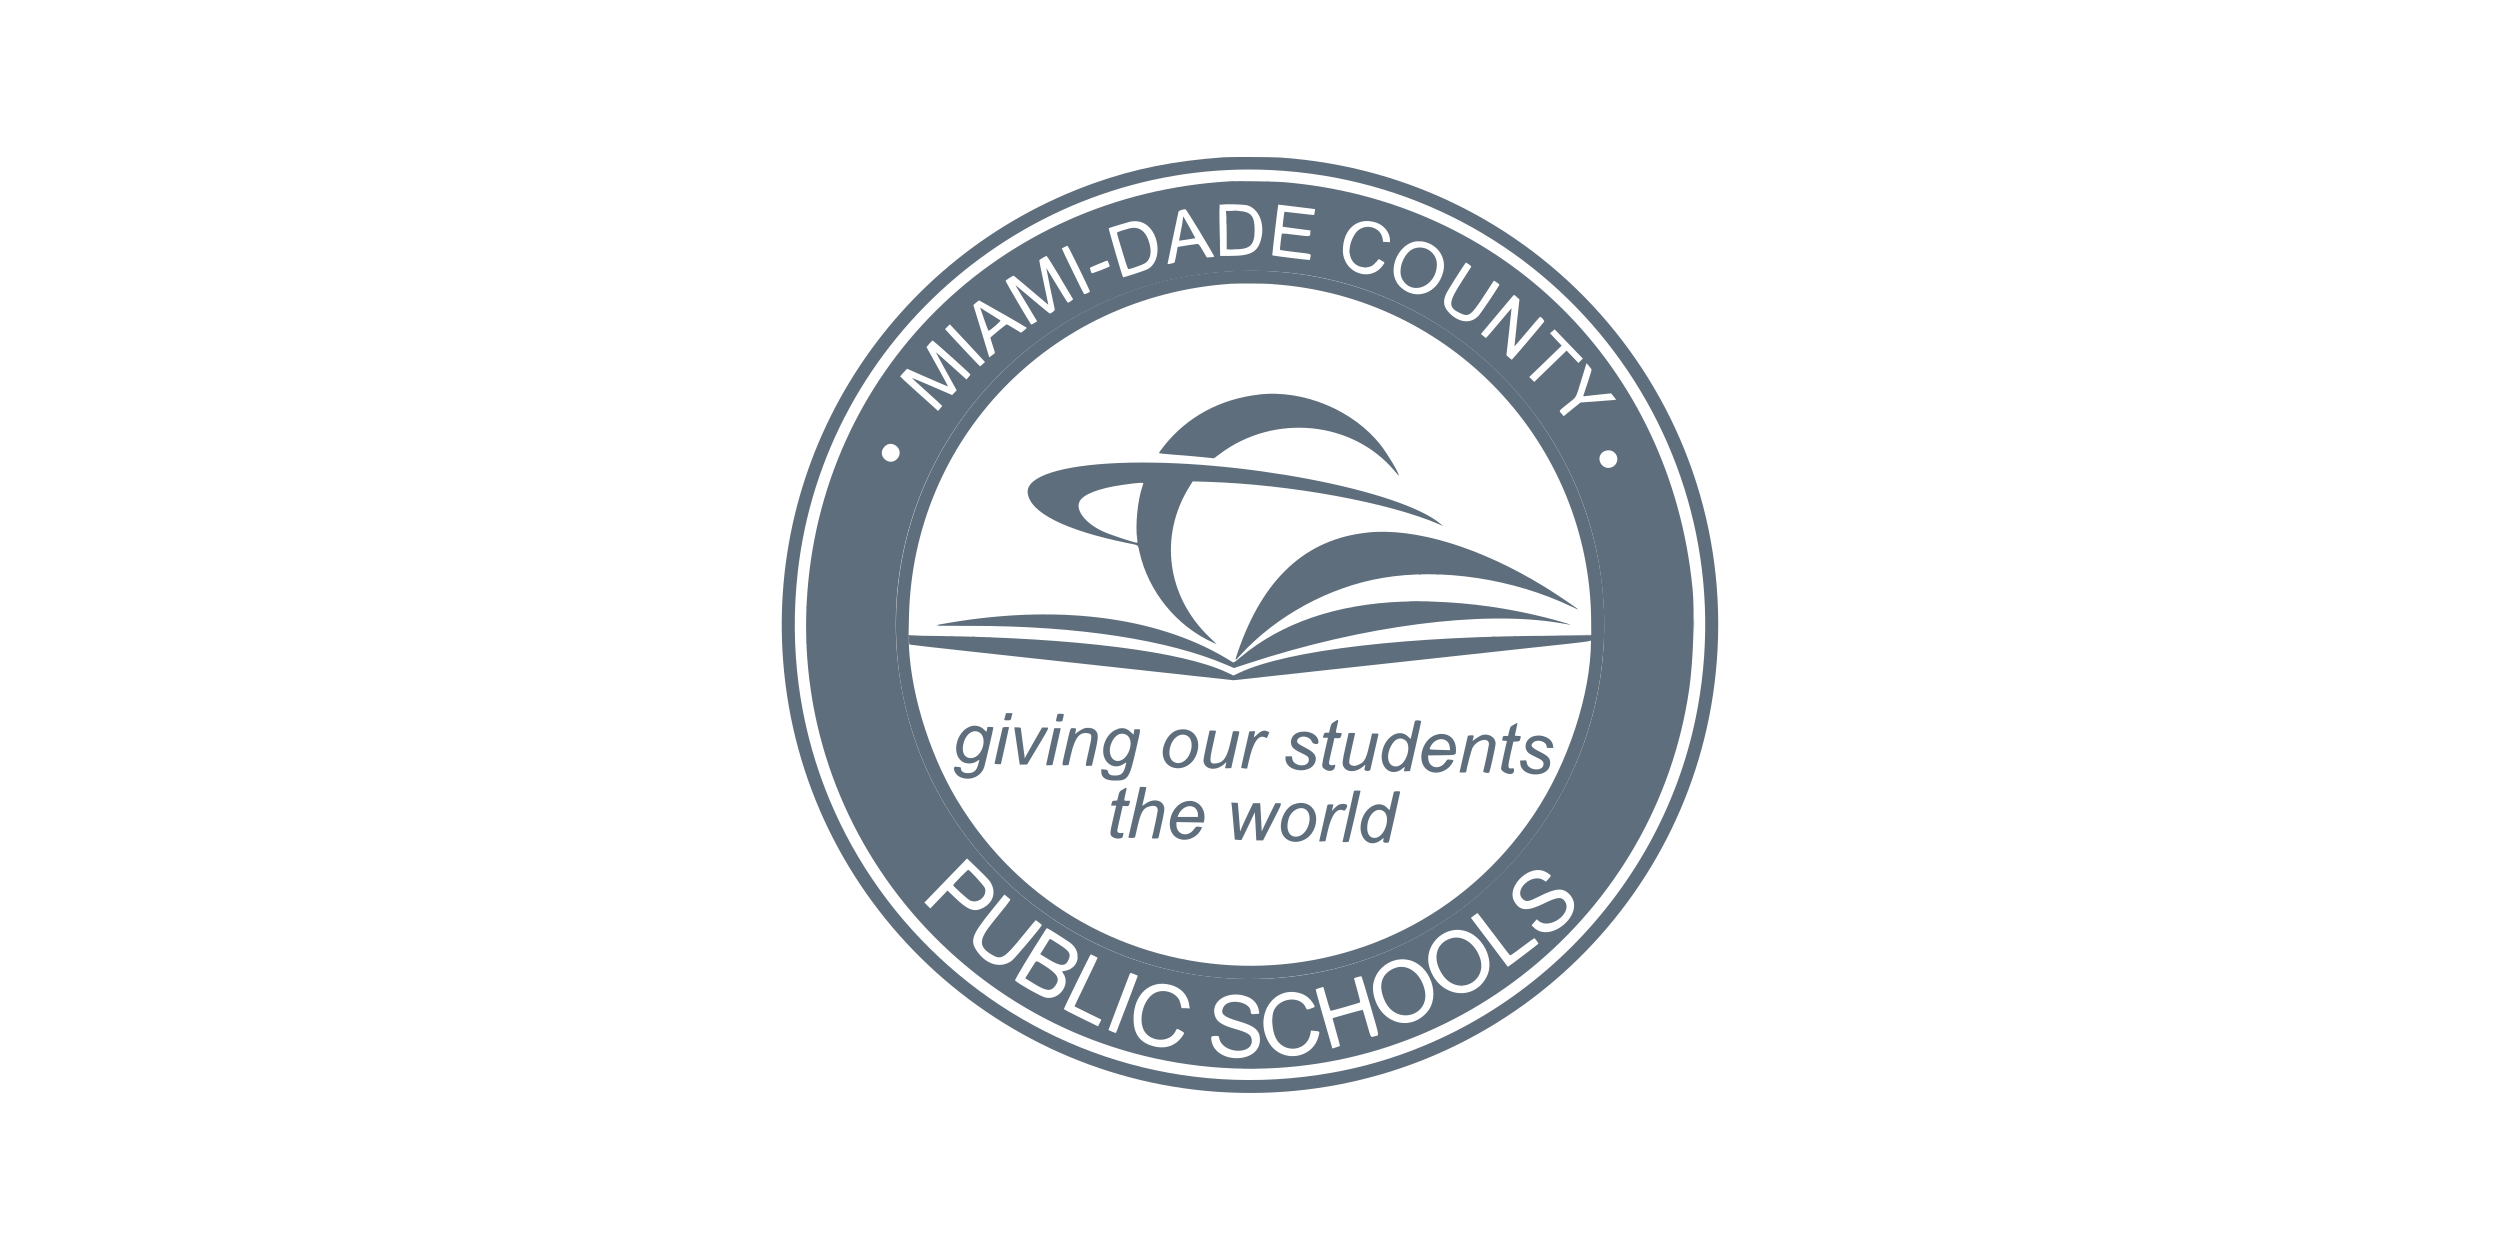
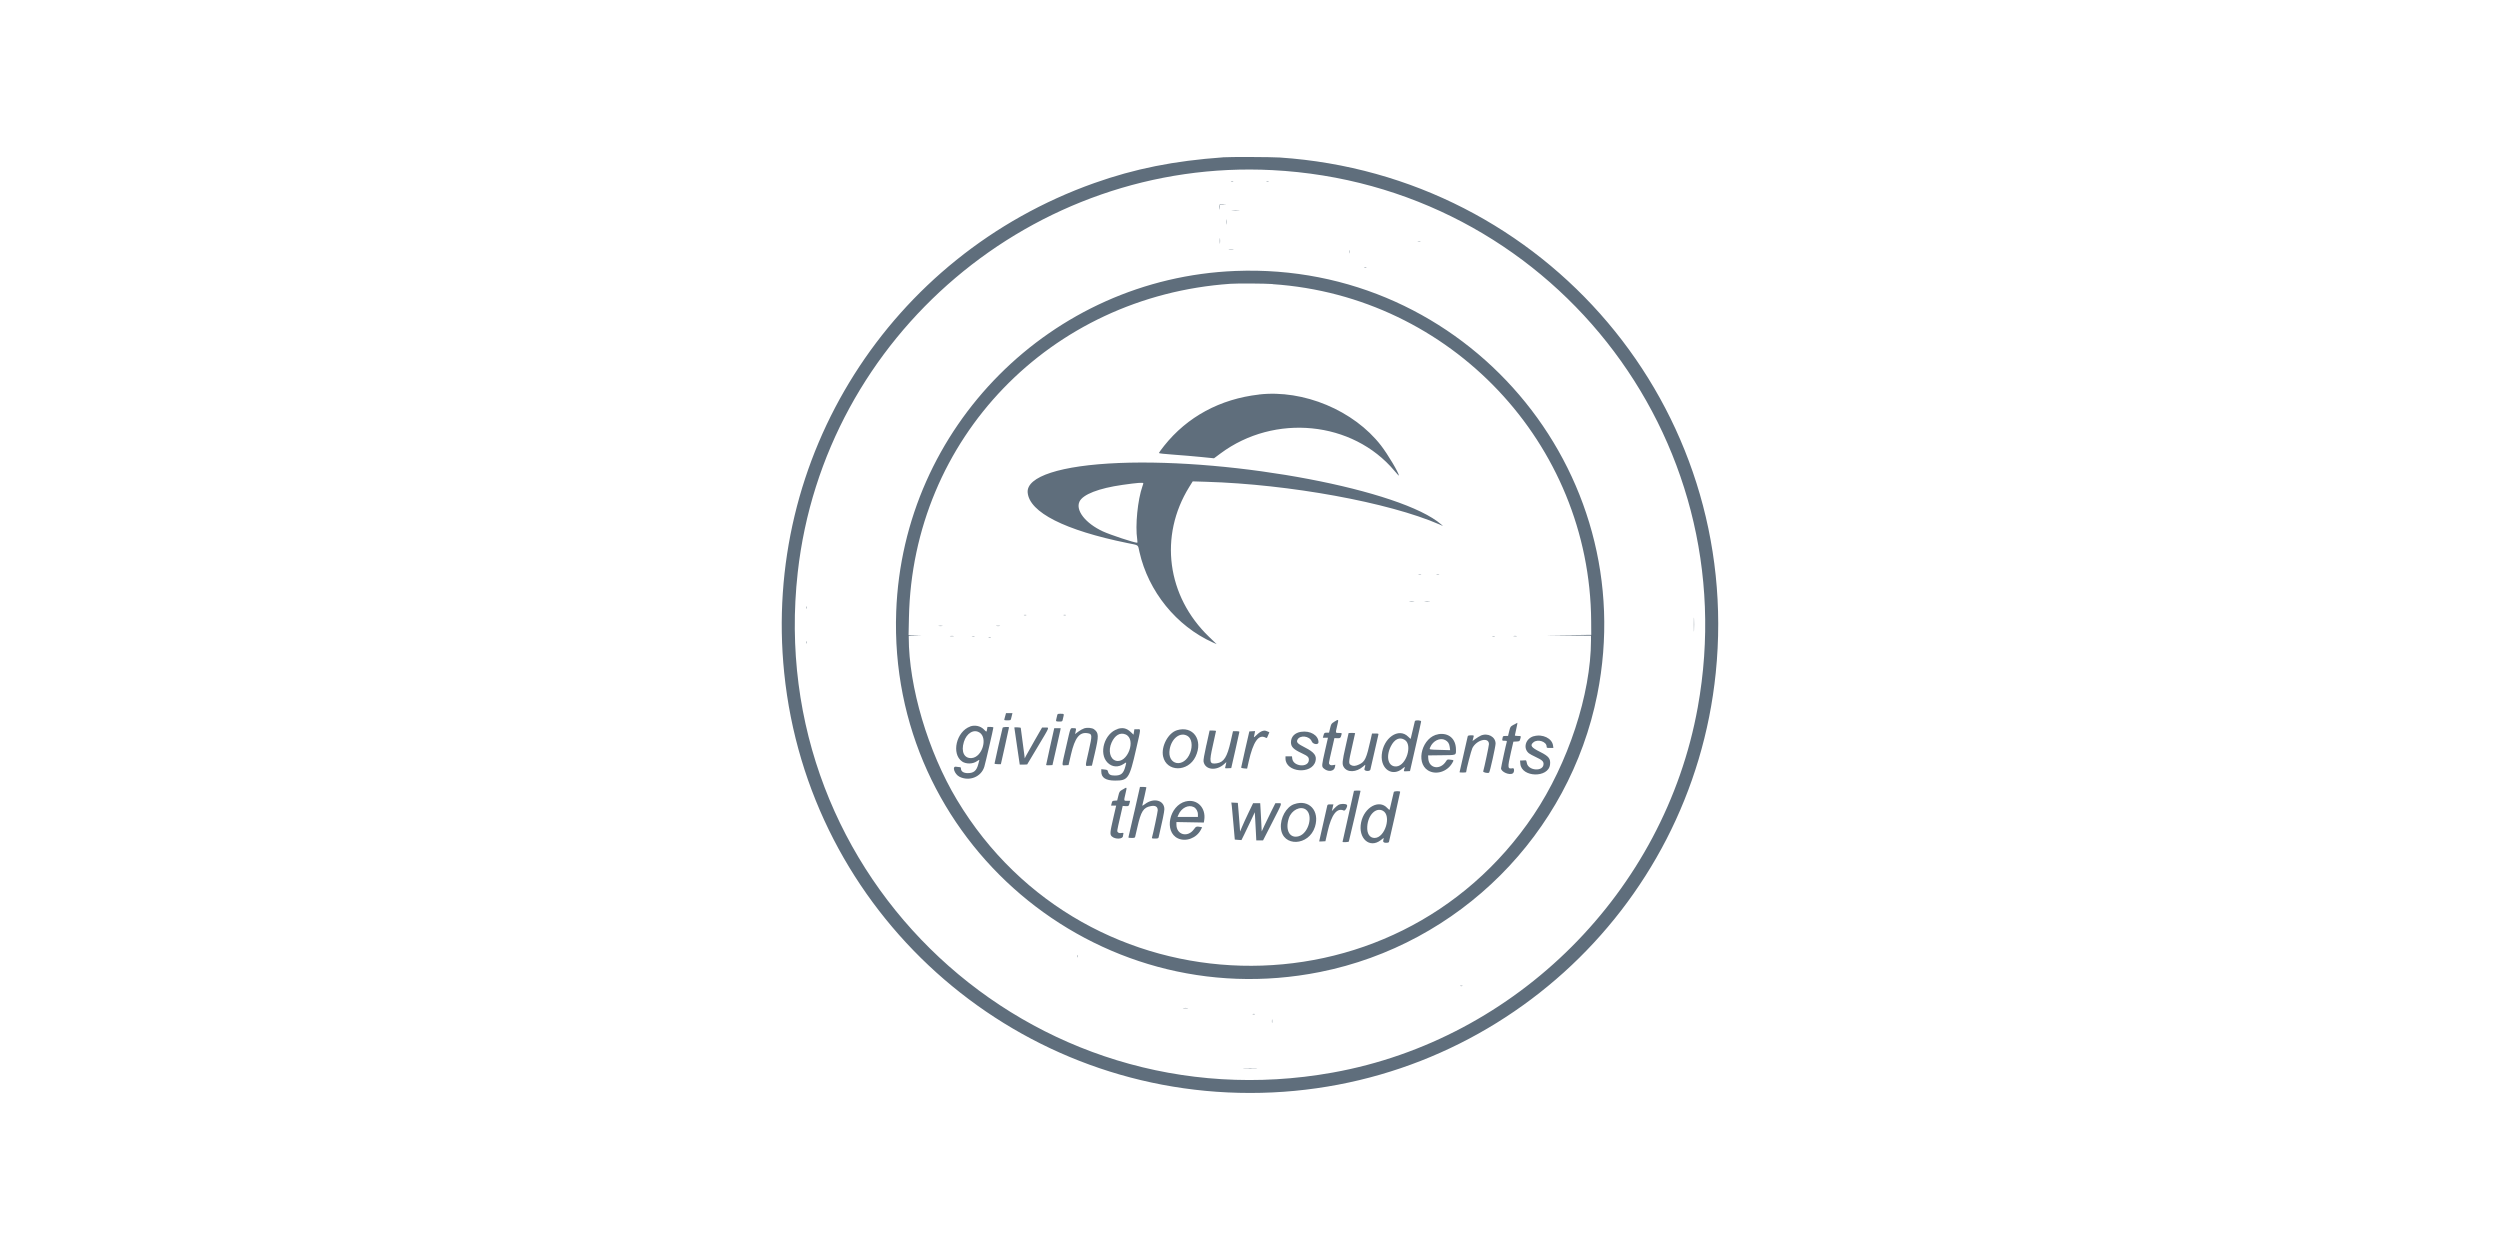
<svg xmlns="http://www.w3.org/2000/svg" id="Capa_1" data-name="Capa 1" viewBox="0 0 600 300">
  <defs>
    <style>      .cls-1 {        fill: #5f6e7c;        fill-rule: evenodd;      }    </style>
  </defs>
  <g id="svgg">
-     <path id="path0" class="cls-1" d="M295.28,43.51c-55.7,3.13-98.75,45.93-101.67,101.08-3.07,58.12,41.47,107.98,99.76,111.69,55.27,3.52,104.27-36.32,112.07-91.11.96-6.73,1.33-18.33.76-24.04-5.26-53.3-45.33-93.03-98.25-97.43-1.82-.15-10.95-.29-12.67-.2M299.43,49.3c2.66.83,4.12,4.3,3.29,7.84-.79,3.36-2.41,4.28-7.54,4.28h-2.34s-.01-.47-.01-.47c-.14-6.16-.22-11.72-.18-11.81.14-.25,5.89-.12,6.78.16M315.14,50.12l.49.08-.09.66c-.05.36-.12.69-.16.73-.04.04-1.64-.13-3.56-.37-1.92-.24-3.51-.42-3.54-.4-.07.07-.5,3.56-.44,3.6.03.02,1.54.23,3.36.46l3.31.42-.04.65c-.06.89.12.87-3.48.42-1.78-.22-3.27-.37-3.31-.33-.13.13-.56,3.86-.46,3.95.05.05,1.59.26,3.41.48,4.41.52,4,.39,3.88,1.21-.05.37-.12.7-.14.72-.06.07-8.92-1.01-9.02-1.11-.07-.07,1.36-12.15,1.44-12.19.03-.02,7.9.95,8.35,1.02M288.11,55.89c1.88,3.08,3.36,5.65,3.31,5.71-.06.06-.48.12-.95.14l-.85.04-.94-1.62c-.72-1.24-1.01-1.62-1.24-1.62-.25,0-2.64.36-4.35.65l-.45.08-.32,1.79c-.18.98-.37,1.86-.42,1.94-.08.13-1.59.46-1.69.37-.03-.03,2.31-11.2,2.63-12.56.07-.29,1.22-.66,1.73-.56.08.02,1.68,2.55,3.55,5.63M294.32,51.94c.05.73.09,2.8.09,4.61v3.29h1.85c3.81,0,4.84-.98,4.85-4.61,0-3.66-.96-4.61-4.69-4.61h-2.19l.09,1.32M283.9,52.49c0,.36-.23,1.68-.49,2.95-.26,1.27-.47,2.32-.45,2.33.02.03,3.88-.56,3.93-.6.03-.02-2.52-4.64-2.83-5.12-.1-.16-.14-.04-.16.43M330.19,53.38c1.98.65,3.4,2.42,3.4,4.25v.49l-.83-.04-.83-.04-.09-.67c-.45-3.19-4.84-4.01-6.63-1.25-2.52,3.88-1.26,8.03,2.44,8.04,1.14,0,1.82-.33,2.64-1.28l.62-.71.69.39c.82.46.8.4.25,1.17-3.04,4.2-9.59,1.7-9.56-3.66.02-5.12,3.55-8.1,7.9-6.67M274.04,53.37c4.3,1.61,5.18,9.32,1.3,11.28-.69.35-5.7,1.98-5.8,1.89-.2-.19-3.56-11.7-3.44-11.77.2-.12,4.31-1.37,5.06-1.55.98-.23,2.02-.18,2.87.14M270.94,54.85c-2.02.56-2.88.87-2.88,1.04,0,.1.39,1.47.87,3.04.48,1.57,1.07,3.48,1.3,4.26.24.77.5,1.4.59,1.4.49,0,3.46-1.06,4.03-1.44,1.23-.81,1.6-2.49,1.04-4.65-.79-3.05-2.52-4.32-4.96-3.65M341.53,57.97c3.57.68,5.7,3.9,4.83,7.31-1.31,5.12-6.47,7.01-10.14,3.71-4.22-3.8-.23-12.07,5.31-11.02M258.96,64.38c1.45,2.97,2.63,5.47,2.63,5.55,0,.22-1.28.79-1.43.63-.18-.19-5.38-10.87-5.32-10.93.14-.12,1.22-.65,1.35-.65.08,0,1.33,2.43,2.77,5.4M339.36,59.65c-2.44.9-4.06,5.16-2.8,7.39,2.34,4.18,8.29,1.6,8.29-3.59,0-2.81-2.84-4.77-5.49-3.8M254.4,66.55c1.69,2.82,3.1,5.18,3.13,5.25.05.12-1.02.85-1.25.85-.07,0-1.25-1.88-2.63-4.17-1.37-2.29-2.52-4.15-2.54-4.13-.03.03,1.73,8.65,2.04,9.92.06.24-.84.97-1.2.97-.08,0-1.85-1.44-3.93-3.2-4.21-3.56-4.38-3.7-4.26-3.49.05.08,1.22,2.04,2.62,4.36l2.53,4.21-.68.42c-.37.23-.72.38-.77.32-.39-.45-6.18-10.34-6.13-10.47.06-.16,1.74-1.23,1.94-1.23.05,0,1.94,1.58,4.2,3.51,2.26,1.93,4.12,3.5,4.13,3.49.01-.01-.49-2.41-1.11-5.34-.63-2.93-1.11-5.35-1.07-5.39.18-.18,1.6-1.01,1.75-1.02.09,0,1.55,2.3,3.24,5.12M266.11,63.23c.14.36.23.68.2.7-.33.28-4.24,1.77-4.31,1.65-.16-.26-.47-1.28-.41-1.32.19-.15,4.11-1.77,4.18-1.74.05.03.2.34.34.71M352.54,63.45c.4.27.6.51.54.61-.06.09-1.01,1.56-2.11,3.27-3.45,5.32-3.52,6.44-.45,7.87,2.02.94,2.56.53,5.84-4.51l2.17-3.34.71.44c.43.27.67.5.61.6-.9,1.54-4.45,6.8-4.96,7.36-1.84,2.01-4.63,1.78-6.98-.56-1.47-1.46-1.7-2.84-.81-4.75.39-.83,4.59-7.43,4.73-7.43.04,0,.35.2.71.44M306.01,65.18c39.21,2.48,72.26,32.99,78.05,72.06,8.61,58.08-42.47,107.14-100.15,96.19-32.36-6.14-58.76-31.25-66.47-63.21-13.56-56.19,30.71-108.7,88.57-105.04M364.07,71.33l.6.53-.62,5.62c-.34,3.09-.6,5.64-.58,5.66.02.02,1.38-1.57,3.03-3.53,1.65-1.96,3.04-3.57,3.09-3.57.37,0,1.17.96.99,1.19-1.2,1.52-7.65,9.1-7.74,9.1-.07,0-.38-.24-.71-.54l-.59-.54.63-5.62c.34-3.09.61-5.63.6-5.65-.02-.02-1.38,1.59-3.04,3.56-1.66,1.98-3.05,3.59-3.09,3.59-.04,0-.33-.22-.65-.49l-.57-.48,2.94-3.51c4.59-5.47,4.94-5.89,5.03-5.88.04,0,.35.25.68.54M240.72,75.32c3.12,1.78,5.68,3.29,5.7,3.35.02.06-.29.35-.67.65l-.7.54-1.67-1.01c-.92-.56-1.71-1.01-1.75-1.01-.19,0-3.94,3.07-3.94,3.22,0,.1.26.94.57,1.88.32.94.55,1.75.52,1.8-.03.05-.35.3-.71.56l-.65.47-.2-.68c-.11-.38-.97-3.21-1.91-6.29l-1.71-5.6.64-.55c.35-.3.68-.55.73-.55.05,0,2.64,1.46,5.76,3.24M235.3,74.02c.07.16.51,1.44.98,2.85.47,1.41.91,2.54.98,2.52.56-.19,3.01-2.34,2.84-2.49-.1-.09-1.13-.74-2.28-1.44-1.15-.7-2.21-1.37-2.36-1.5-.26-.22-.27-.21-.16.06M231.58,81.69c1.97,2.12,3.87,4.16,4.2,4.53l.62.67-.55.51c-.3.28-.59.51-.65.51-.08,0-7.19-7.55-8.1-8.61l-.28-.32.56-.57c.31-.32.57-.57.58-.57s1.64,1.73,3.61,3.85M378.88,85.01l1,1.05-.53.53-.53.53-1.42-1.49-1.42-1.49-3.88,3.76-3.88,3.76-.6-.59-.6-.59,2.55-2.46c1.4-1.35,3.15-3.05,3.89-3.76l1.34-1.3-1.4-1.49-1.4-1.49.56-.47.56-.47,2.38,2.47c1.31,1.36,2.83,2.94,3.38,3.51M228.47,85.75c2.46,2.21,4.45,4.08,4.44,4.14-.01.06-.23.36-.49.65l-.46.54-3.66-3.3c-2.01-1.81-3.68-3.28-3.7-3.26-.03.03,3.79,7.05,4.66,8.54l.35.61-.55.57-.55.57-4.81-2.08c-2.65-1.14-4.83-2.06-4.86-2.04-.03.03,1.6,1.53,3.62,3.34,2.02,1.81,3.67,3.33,3.66,3.38,0,.05-.22.34-.49.65l-.49.57-1.35-1.22c-.74-.67-2.79-2.51-4.55-4.09s-3.2-2.92-3.2-2.97.37-.49.83-.97l.83-.88,4.89,2.15c2.69,1.18,4.91,2.13,4.94,2.1.03-.03-1.13-2.17-2.56-4.75l-2.61-4.7.67-.79c.37-.43.74-.79.81-.79s2.15,1.81,4.6,4.03M381.98,88.78c0,.19-1.67,5.41-1.95,6.1-.1.25-.05.26.6.17.39-.05,1.9-.22,3.37-.37l2.66-.27.33.39c.18.21.46.56.61.76l.28.38-.9.09c-.49.05-2.42.2-4.28.33l-3.38.24-2.02,1.64-2.02,1.64-.53-.61c-.64-.74-.79-.5,1.51-2.36,2.27-1.84,1.83-1.06,3.29-5.8l1.21-3.94.61.69c.34.38.61.79.61.91M214.55,106.7c1.47.61,1.84,2.36.73,3.47-1.9,1.9-4.86-.76-3.13-2.82.66-.79,1.51-1.02,2.4-.65M387.13,108.37c1.62.99,1.26,3.37-.58,3.86-1.84.5-3.39-1.64-2.34-3.24.58-.89,1.99-1.19,2.92-.63M328.26,127.81c-14.85,1.53-25.12,10.97-31.17,28.64-.8,2.34-.81,2.33.55.84,8.65-9.5,21.43-16.45,34.22-18.6,14.15-2.38,31.21.2,45.18,6.83.97.46,1.76.82,1.76.79,0-.17-5.42-3.84-8.14-5.5-15.36-9.41-30.93-14.19-42.41-13.01M336.83,144.38c-16.05.58-29.33,5.13-39.16,13.4-1.45,1.22-1.59,1.31-1.87,1.13-16.7-10.64-40.74-14.01-67.7-9.49-4.86.81-5.06.78,5.06.79,25.42,0,47.18,3.33,61.23,9.36l1.77.76,3.42-1.12c27.47-9.04,56.17-12.78,74.63-9.71,1.15.19,2.32.38,2.59.43.97.16-3.26-1.08-6.12-1.79-8.99-2.23-17.61-3.44-26.71-3.75-2.18-.08-3.99-.13-4.03-.12-.04.01-1.43.07-3.1.13M218.12,153.57c.04.57.11,1.08.16,1.12.05.05,6.26.76,13.81,1.58,7.55.82,25.02,2.73,38.83,4.24l25.11,2.75,28.4-3.11c15.62-1.71,34.71-3.79,42.44-4.62,16.99-1.83,14.98-1.52,14.98-2.31v-.64h-7.81c-35.68,0-64.93,3.39-76.58,8.87l-1.44.68-1.57-.75c-10.6-5.03-36.58-8.3-69.55-8.75l-6.83-.09.07,1.04M237.42,211.32c1.82,2.41,1.16,5.22-1.54,6.61-2.05,1.05-3.59.5-6.57-2.37l-1.9-1.83-2.07,2.15-2.07,2.15-.71-.71-.71-.71,5.12-5.29,5.12-5.29,2.42,2.32c1.33,1.28,2.65,2.62,2.92,2.99M230.49,210.53c-.98.98-1.76,1.85-1.73,1.93.11.32,3.44,3.34,4,3.62,1.89.96,4.22-.91,3.63-2.91-.16-.54-3.7-4.43-4.04-4.43-.04,0-.88.8-1.86,1.78M370.26,208.96c.78.23,1.92.98,1.92,1.26,0,.1-.27.45-.59.78l-.59.6-.51-.34c-2.74-1.86-7.39,2.34-5,4.53.8.73,1.43.62,3.96-.67,4.02-2.06,5.82-2.14,7.39-.3,3.8,4.44-4.83,11.88-8.87,7.65l-.39-.41.62-.71.62-.71.45.38c2.61,2.2,8.1-1.76,6.37-4.59-.78-1.29-1.82-1.21-5.06.39-4.09,2.01-5.92,1.85-7.22-.62-1.73-3.28,3.11-8.36,6.9-7.23M242.49,215.82c.07.06-.49.88-1.24,1.81-.75.93-2.13,2.64-3.06,3.79-3.33,4.12-3.37,5.77-.19,7.68,2.3,1.38,3.03.94,7.44-4.5,1.67-2.06,3.08-3.75,3.12-3.75.12,0,1.48,1.06,1.49,1.16.02.3-6.45,7.97-7.19,8.54-2.5,1.88-5.84,1.11-8.09-1.86-2.14-2.83-1.73-4.09,3.27-10.28l3.01-3.72.65.52c.36.28.71.57.78.63M358.36,224.01c1.99,2.65,3.75,4.95,3.89,5.1.26.27.32.24,3.07-1.84,1.54-1.16,2.86-2.11,2.92-2.11.12,0,.98,1.15.98,1.32,0,.1-7.3,5.63-7.34,5.56-.02-.02-2.01-2.68-4.44-5.9l-4.42-5.86.76-.58c.42-.32.8-.57.85-.55.05.02,1.73,2.21,3.72,4.86M253.99,224.39c1.21.76,2.51,1.62,2.89,1.9,2.83,2.14,2.15,6.01-1.17,6.69l-.85.17.33.49c1.83,2.66-1.05,6.53-4.29,5.77-1.11-.26-6.33-3.19-7.28-4.09-.15-.15,3.72-6.59,7.4-12.29.25-.39.03-.49,2.97,1.35M351.18,223.31c4.58.98,7.67,6.97,5.68,11-3.15,6.38-11.75,4.95-13.84-2.3-1.41-4.88,3.18-9.77,8.17-8.7M348.15,225.23c-3.64,1.18-4.48,5.02-1.91,8.76,3.69,5.37,11.2,1.55,8.82-4.48-1.32-3.33-4.25-5.15-6.91-4.28M251.53,226c-.23.38-.75,1.21-1.15,1.85l-.73,1.16,1.9,1.16c3.01,1.84,4.2,1.87,4.94.09.61-1.47.17-2.06-3.02-4.06-1.68-1.05-1.43-1.03-1.94-.2M262.63,229.43c.41.21.77.4.8.42.03.02-1.22,2.65-2.77,5.84-1.55,3.19-2.8,5.82-2.78,5.84.02.03,1.47.74,3.21,1.59,1.74.85,3.18,1.56,3.21,1.57.03.02-.14.39-.36.83l-.41.8-4.1-2c-2.26-1.1-4.1-2.06-4.1-2.13,0-.25,6.32-13.13,6.44-13.13.07,0,.46.17.87.38M337.94,230.36c5.37,1.12,8.03,8.77,4.42,12.72-4.49,4.91-11.79,2.04-12.79-5.02-.65-4.59,3.77-8.65,8.37-7.69M248.08,231.54c-.31.5-.9,1.43-1.3,2.07l-.73,1.17,2.17,1.34c2.94,1.81,4.06,1.9,5.09.41,1.17-1.7.57-2.76-2.78-4.87-1.96-1.23-1.75-1.22-2.44-.13M334.69,232.36c-3.22,1.29-4.06,4.27-2.26,8,2.86,5.9,11.03,3.35,9.46-2.95-.99-3.98-4.22-6.24-7.2-5.05M272.27,233.82c.42.17.78.32.8.34.04.04-5.14,13.64-5.23,13.74-.08.09-1.8-.62-1.8-.74,0-.06,1.1-2.98,2.44-6.48,1.34-3.5,2.51-6.55,2.59-6.77.18-.48.22-.48,1.19-.1M328.86,241.23c2.34,8.12,2.2,7.16,1.11,7.46-1.09.3-.86.66-1.94-3.09-.5-1.76-.94-3.22-.97-3.25-.04-.04-7.13,1.94-7.26,2.03-.02.01.39,1.5.91,3.31.52,1.81.91,3.31.88,3.35-.03.03-.46.18-.94.33l-.88.27-.28-.96c-1.64-5.58-3.75-13.07-3.71-13.18.03-.08.45-.25.93-.39l.89-.25.13.46c.98,3.54,1.53,5.28,1.66,5.28.26,0,6.92-1.91,7.05-2.02.06-.06-.25-1.38-.7-2.94-.45-1.56-.79-2.86-.76-2.88.11-.09,1.64-.49,1.76-.46.07.02,1.03,3.14,2.12,6.94M280.81,236.33c2.62.67,4.29,2.47,4.62,4.96l.1.74-.98-.04-.98-.04-.12-.5c-.3-1.29-.46-1.65-.99-2.23-1.24-1.35-3.57-1.77-5.23-.95-3.07,1.51-4.37,7.33-2.18,9.77,2.05,2.28,6.07,1.89,7.14-.69.22-.53.29-.53,1.24.02.9.51.89.49.4,1.23-1.68,2.51-4.34,3.36-7.44,2.37-2.99-.95-4.34-2.99-4.34-6.49,0-5.79,3.89-9.39,8.77-8.13M312.11,238.4c1.16.36,2.18,1.14,2.89,2.2.73,1.1.74,1.03-.26,1.4-1.08.39-1.1.39-1.32-.12-1.2-2.9-6.14-2.56-7.65.52-.69,1.42-.52,4.73.36,6.61,1.84,3.96,7.54,3.4,8.34-.81l.17-.88.94.1c1.21.13,1.16.07.92,1.1-1.35,5.78-9.09,6.78-12.05,1.56-3.6-6.35,1.21-13.69,7.65-11.68M298.42,238.92c2.15.51,3.46,1.82,3.72,3.71l.09.64-.9.1c-.95.11-1.14.02-1.15-.55-.02-2.44-5.4-3.35-6.56-1.11-.82,1.59-.05,2.32,3.59,3.37,3.91,1.13,5.15,2.18,5.18,4.38.08,5.99-10.97,6.03-11.68.04-.09-.79.03-.88,1.2-.88.57,0,.6.02.7.53.71,3.8,8.24,4.16,7.81.38-.13-1.18-.95-1.71-3.89-2.55-3.66-1.04-4.83-1.94-5.1-3.88-.41-3.02,3.07-5.12,6.97-4.2" />
    <path id="path1" class="cls-1" d="M293.55,37.76c-11.77.84-21.22,2.73-30.96,6.19-49.06,17.44-79.67,65.83-74.38,117.56,5.85,57.25,54.17,100.8,111.82,100.8s105.91-43.58,111.75-100.82c6.48-63.6-40.74-119.41-104.66-123.69-1.97-.13-11.91-.17-13.56-.05M305.36,40.83c66.14,3.41,113.89,63.71,102.1,128.94-7.99,44.22-43.44,79.7-87.58,87.64-72.54,13.05-136.58-46.77-128.43-119.97,6.34-56.9,56.64-99.56,113.91-96.61M295.46,43.52c.14.04.37.04.5,0,.14-.04.03-.07-.25-.07s-.39.03-.25.07M303.96,43.52c.14.04.37.04.5,0,.14-.04.02-.07-.25-.07s-.39.03-.25.07M292.6,49.24c-.04.11-.05.45-.02.76.06.53.06.53.08-.12l.02-.68.83-.05.83-.05-.83-.03c-.6-.02-.85.03-.91.17M295.76,50.58c.46.03,1.17.03,1.58,0,.41-.03.04-.05-.83-.05-.87,0-1.21.02-.75.05M294.32,53.29c0,.55.03.76.06.46.03-.3.03-.75,0-1.01-.03-.26-.06-.01-.06.54M292.74,57.82c0,.59.03.84.06.54.03-.3.03-.78,0-1.08-.03-.3-.06-.05-.06.54M340.32,57.92c.18.03.44.03.58,0,.14-.04,0-.06-.33-.06-.32,0-.43.03-.25.07M294.95,59.94c.26.03.71.03,1.01,0,.3-.03.09-.06-.47-.06s-.8.03-.54.06M323.84,60.41c0,.36.03.5.06.32.03-.18.03-.47,0-.65-.03-.18-.06-.03-.06.32M327.43,64.26c.14.04.37.04.5,0,.14-.04.03-.07-.25-.07s-.39.03-.25.07M296.51,65.03c-44.24,1.76-79.79,37.45-81.42,81.75-2.02,54.9,47.74,97.26,101.66,86.51,33.5-6.68,59.91-33.09,66.6-66.6,10.77-54.03-31.78-103.85-86.83-101.66M305.45,68.2c42.72,2.87,76.14,38.22,76.43,80.85l.02,3.31-5.47.07-5.47.07,5.44.03,5.44.03v1.12c-.02,12.88-5.5,29.57-13.75,41.87-33.45,49.85-107.52,47.92-138.43-3.6-6.93-11.55-11.55-27.12-11.56-38.99v-.4s1.55-.03,1.55-.03l1.55-.03-1.57-.05-1.57-.05.09-4.21c.88-42.86,33.84-77.08,77.15-80.08,1.68-.12,8.12-.08,10.17.06M302.16,94.69c-9.35,1.07-17.23,5.34-22.78,12.32-.68.86-1.24,1.63-1.24,1.71,0,.1,1.3.24,3.54.4,1.95.14,4.92.39,6.61.56l3.07.31,1.56-1.16c12.98-9.65,31.72-7.79,41.74,4.16.59.71,1.08,1.23,1.08,1.17,0-.64-2.66-5.12-4.3-7.24-6.52-8.42-18.59-13.47-29.29-12.24M268.53,111.12c-13.95.57-22.22,3.25-21.89,7.09.41,4.75,8.89,9.05,23.93,12.12,2.88.59,2.48.29,2.9,2.14,2.14,9.49,8.89,17.8,17.61,21.72l.92.41-1.82-1.75c-10.14-9.75-12.06-24.2-4.77-35.97l.84-1.35,3.25.1c19.95.59,43.83,4.95,55.96,10.23l.86.38-.43-.38c-9.48-8.25-49.5-15.87-77.38-14.74M274.4,115.98c0,.07-.09.39-.21.71-1.15,3.26-1.76,9.44-1.26,12.74.07.49.07.83,0,.83-.71,0-6.45-1.9-8.23-2.72-4.17-1.93-6.62-5.05-5.62-7.16.81-1.72,4.62-3.2,10.33-4.01,3.52-.5,4.99-.62,4.99-.38M340.47,137.85c.18.03.44.03.58,0,.14-.04,0-.06-.33-.06-.32,0-.43.03-.25.07M344.79,137.85c.18.03.44.03.58,0,.14-.04,0-.06-.33-.06-.32,0-.43.03-.25.07M338.3,144.33c.26.03.71.03,1.01,0,.3-.03.09-.06-.46-.06-.55,0-.8.02-.54.06M341.98,144.33c.3.03.78.03,1.08,0,.3-.03.05-.06-.54-.06s-.84.03-.54.06M193.5,145.81c0,.28.03.39.07.25.04-.14.04-.37,0-.5-.04-.14-.07-.02-.07.25M406.52,149.92c0,1.5.02,2.1.05,1.32.03-.78.03-2.01,0-2.74-.03-.73-.05-.09-.05,1.41M245.78,147.64c.14.04.37.04.5,0,.14-.04.03-.07-.25-.07s-.39.03-.25.07M255.28,147.64c.14.04.37.04.5,0,.14-.04.03-.07-.25-.07s-.39.03-.25.07M225.33,150.24c.22.03.57.03.79,0,.22-.03.04-.06-.4-.06s-.61.03-.4.06M239.15,150.24c.22.03.57.03.79,0,.22-.03.04-.06-.4-.06s-.61.03-.4.06M228.06,152.68c.22.03.57.03.79,0,.22-.03.04-.06-.4-.06s-.61.03-.4.06M363.29,152.68c.22.03.54.03.72,0,.18-.03,0-.06-.4-.06-.4,0-.54.03-.32.06M233.32,152.83c.18.03.44.03.58,0,.14-.04,0-.06-.33-.06-.32,0-.43.03-.25.07M358.18,152.83c.18.03.44.03.58,0,.14-.04,0-.06-.33-.06-.32,0-.43.03-.25.07M237.28,152.97c.14.04.37.04.5,0,.14-.04.03-.07-.25-.07s-.39.03-.25.07M193.5,154.17c0,.28.03.39.07.25.04-.14.04-.37,0-.5-.04-.14-.07-.03-.07.25M241.27,171.77c-.09.34-.19.73-.23.86-.06.22.03.25.73.25.75,0,.8-.02.89-.4.05-.22.14-.61.21-.86l.12-.47h-1.55l-.16.61M253.72,171.7c-.05.22-.14.6-.2.85-.15.58-.1.62.74.62.64,0,.7-.03.78-.4.05-.22.14-.6.2-.85.15-.58.1-.62-.74-.62-.64,0-.7.03-.78.4M320.24,173.22c-.73.45-.75.48-1.01,1.54l-.26,1.08h-.57c-.55.02-.58.05-.75.62l-.17.6h1.23l-.7,3.06c-.8,3.51-.83,3.83-.38,4.25,1.04.98,2.57.81,2.76-.29l.09-.54-.56.09c-.41.07-.62.03-.79-.15-.27-.27-.3-.09.54-3.75l.59-2.59.67.03c.72.04.83-.06,1.03-.86.09-.39.09-.4-.63-.4-.85,0-.83.05-.44-1.61.43-1.8.45-1.76-.68-1.08M339.57,173.07c-.03.1-.27,1.09-.52,2.2-.25,1.11-.47,2.03-.49,2.06-.02.02-.29-.22-.6-.53-2.27-2.27-5.99.29-6.34,4.35-.29,3.47,2.58,5.36,5.01,3.28.45-.39.57-.44.51-.23-.04.15-.12.43-.17.61-.09.32-.07.33.67.29l.76-.04,1.33-5.83c.73-3.21,1.34-5.95,1.34-6.08,0-.31-1.4-.38-1.51-.07M363.26,173.94c-.79.47-.79.47-1.06,1.58l-.27,1.11h-.61c-.57,0-.62.03-.7.45-.14.69-.13.7.5.7.49,0,.57.04.51.25-.2.65-1.38,6.09-1.38,6.36,0,.87,2.05,1.75,2.83,1.21.39-.28.39-1.31,0-1.23-1.28.24-1.31-.04-.48-3.71l.61-2.66.75-.04c.73-.04.75-.06.9-.58.21-.76.22-.75-.57-.75-.4,0-.72-.06-.72-.13s.15-.79.34-1.58c.19-.8.3-1.45.25-1.45-.05,0-.45.22-.88.48M232.85,174.36c-3.33,1.19-4.58,6.55-1.96,8.39.94.66,2.58.64,3.54-.04.51-.36.65-.41.6-.22-.04.14-.15.55-.24.9-.41,1.59-1.08,2.16-2.52,2.16-1.05,0-1.65-.42-1.65-1.16,0-.19-.1-.28-.34-.28-.19,0-.54-.04-.79-.09-1.09-.22-.42,1.81.8,2.41,2.38,1.17,5.22.01,5.95-2.42.29-.96,2.17-9.11,2.17-9.4,0-.08-.32-.15-.71-.15h-.71l-.1.58c-.12.7-.09.7-.78,0-.81-.81-2.13-1.09-3.25-.7M240.63,174.65c-.1.28-1.94,8.41-1.94,8.59,0,.1.3.16.76.16h.76s.98-4.36.98-4.36c.54-2.4.98-4.4.97-4.46-.01-.19-1.45-.12-1.52.07M243.44,174.59c0,.06.29,2.08.65,4.49.36,2.41.65,4.4.65,4.43,0,.02.4.02.89,0l.89-.04,2.57-4.3c2.95-4.93,2.8-4.56,1.79-4.56h-.78l-1.8,3.13c-.99,1.72-1.93,3.39-2.08,3.7l-.28.57-.1-.85c-.14-1.18-.84-6.47-.86-6.49-.1-.09-1.53-.16-1.53-.08M260.17,174.82c-.34.11-.96.46-1.39.78l-.77.58.12-.53c.2-.86.18-.89-.51-.89-.8,0-.62-.46-1.73,4.38-1.15,5.03-1.13,4.57-.19,4.52l.75-.04.58-2.52c.94-4.08,2.07-5.49,4.06-5.12,1.05.2,1.06.41.22,4.16-.92,4.08-.92,3.71,0,3.66l.75-.04.69-2.95c.99-4.24.97-4.93-.19-5.79-.47-.35-1.64-.45-2.41-.2M252.04,179.12c-.54,2.4-.98,4.41-.97,4.47,0,.06.35.1.76.07l.76-.04.89-3.89c.49-2.14.93-4.13.99-4.43l.09-.54h-1.54s-.98,4.36-.98,4.36M268.23,174.97c-3.16.99-4.62,5.86-2.41,8.07,1.08,1.08,2.56,1.19,3.89.28.67-.45.66-.46.41.51-.47,1.81-1.02,2.3-2.57,2.3-1.02,0-1.45-.24-1.62-.91-.11-.43-.17-.47-.87-.54l-.75-.08v.58c0,1.47,1.07,2.16,3.31,2.16,3.13,0,3.43-.44,5.05-7.55,1.2-5.25,1.17-4.77.29-4.77h-.71l-.1.65-.1.65-.68-.64c-.98-.92-1.89-1.13-3.15-.74M282.44,175.27c-2.1.65-3.81,3.89-3.3,6.26.81,3.78,6,3.82,7.79.06,1.91-4-.59-7.52-4.49-6.33M289.53,178.79c-.51,2.31-.74,3.62-.68,3.96.33,2.04,3.07,2.37,4.98.6l.49-.45-.1.55c-.05.3-.14.65-.18.76-.07.18.05.21.69.17l.77-.04.97-4.25c.53-2.34.98-4.33.98-4.43,0-.12-.24-.18-.76-.18h-.77l-.56,2.48c-.84,3.72-1.63,4.98-3.32,5.23-1.78.27-1.88-.19-.95-4.31.41-1.83.75-3.39.75-3.44,0-.06-.35-.11-.77-.11h-.77l-.76,3.46M302.79,175.52c-.27.09-.81.48-1.21.89-.45.46-.69.62-.64.44.05-.16.13-.54.18-.84l.1-.55-.69.04-.69.04-.98,4.25c-.54,2.34-.98,4.32-.98,4.41,0,.1.29.19.71.22l.72.05.37-1.66c1.08-4.81,2.39-6.67,4.06-5.78.22.12.31.11.37-.02.04-.1.18-.42.31-.72l.23-.55-.5-.21c-.57-.24-.68-.24-1.36-.03M235.1,175.81c2.01,1.34.63,5.88-1.86,6.12-1.82.17-2.64-1.5-1.91-3.87.65-2.11,2.4-3.15,3.76-2.24M312.26,175.63c-1.52.24-2.43,1.18-2.43,2.53,0,1.08.61,1.69,2.59,2.61,1.48.69,1.76.97,1.7,1.7-.15,1.83-3.71,1.51-3.97-.36l-.08-.59h-1.55v.54c.02,3.33,6.31,3.9,7.19.65.36-1.33-.28-2.18-2.51-3.31-1.77-.9-2.1-1.23-1.83-1.83.56-1.23,2.92-.98,3.45.37.29.73,1.62.89,1.62.2,0-1.67-1.98-2.85-4.19-2.5M323.65,175.99s-.32,1.5-.72,3.23c-.8,3.51-.86,4.17-.43,4.87.84,1.38,3.03,1.31,4.7-.16.59-.52.56-.59.26.65-.12.5,1.28.64,1.43.14.04-.14.47-2,.95-4.14.48-2.14.91-4.03.96-4.21.08-.31.04-.32-.72-.32h-.8l-.31,1.4c-1.03,4.63-1.37,5.37-2.79,6.03-.81.38-1.38.43-1.86.18-.71-.37-.7-.55.19-4.47.4-1.75.72-3.2.72-3.23s-.36-.06-.79-.06-.79.03-.79.08M270.13,176.26c2.7,1.13.45,7.14-2.36,6.3-1.37-.41-1.84-2.43-1-4.32.79-1.78,2.05-2.53,3.36-1.98M345.22,176.21c-3.85.6-5.62,6.76-2.5,8.69,1.87,1.16,4.57.35,5.8-1.74.44-.76.46-.73-.45-.84-.69-.08-.73-.07-1.01.37-1.39,2.23-4.16,1.78-4.28-.7l-.04-.69,3.23-.04c3.67-.04,3.46.04,3.46-1.34,0-2.59-1.72-4.11-4.21-3.72M285.01,176.63c1.01.61,1.28,2.35.63,4.05-1.44,3.78-5.62,3.02-4.91-.9.48-2.64,2.57-4.18,4.27-3.15M355.35,176.57c-.27.12-.81.45-1.21.74l-.73.53.1-.43c.06-.23.14-.54.18-.68.06-.22-.03-.25-.64-.25-.56,0-.74.06-.8.25-.08.28-1.96,8.53-1.96,8.62,0,.03.36.06.79.06s.79-.03.79-.08c0-.5,1.23-5.28,1.5-5.79,1.03-2.01,3.98-2.72,3.98-.96,0,.39-1.06,5.4-1.38,6.55-.07.26,1.19.52,1.42.29.2-.2,1.54-6.23,1.55-6.95,0-1.65-1.87-2.66-3.58-1.92M368.11,176.68c-2,.56-2.66,2.93-1.16,4.12.21.17.94.57,1.62.88,1.52.71,1.88,1.04,1.88,1.67,0,1.93-3.76,1.66-4.02-.29-.05-.35-.15-.59-.26-.59-.1,0-.45.02-.77.04l-.59.02.07.78c.27,3.3,6.76,3.46,7.13.18.16-1.4-.31-1.99-2.32-3-2.22-1.1-2.56-1.59-1.66-2.34,1.02-.86,3.16-.17,3.16,1.03,0,.3.06.33.81.33h.81l-.08-.58c-.23-1.73-2.51-2.83-4.61-2.24M337.15,177.58c1.9,1.2.35,6.16-1.99,6.36-1.96.16-2.64-2.22-1.38-4.78.88-1.78,2.13-2.37,3.37-1.58M346.83,177.6c.68.35,1.01.85,1.11,1.71l.09.73-2.43-.07c-2.78-.08-2.6-.03-2.35-.63.64-1.54,2.35-2.37,3.58-1.74M272.24,194.81c-.74,3.27-1.37,6.02-1.41,6.12-.05.13.16.18.73.18.64,0,.81-.05.87-.25.04-.14.28-1.16.53-2.27.88-3.9,1.44-4.79,3.26-5.13,1.08-.2,1.63.14,1.64,1,0,.39-1.1,5.6-1.38,6.54-.07.22.03.25.72.25s.81-.04.88-.32c.85-3.63,1.37-6.17,1.37-6.71,0-2.17-2.56-2.85-4.67-1.23-.52.4-.67.46-.61.25.12-.41.96-4.13.96-4.26,0-.06-.34-.12-.77-.12h-.77l-1.34,5.94M269.4,189.5c-.73.44-.75.48-1.01,1.54l-.27,1.08-.59.04c-.55.04-.6.08-.73.61l-.14.57h1.22l-.69,2.99c-.81,3.51-.85,3.95-.34,4.42.8.74,2.66.66,2.66-.11,0-.09.04-.31.09-.48.08-.29.04-.31-.48-.24-.41.05-.63.01-.8-.16-.27-.27-.3-.11.54-3.75l.59-2.59.67.05c.73.05.82-.02.99-.78l.11-.49h-.7c-.83,0-.82.05-.42-1.66.41-1.78.45-1.72-.68-1.03M324.95,189.81s-.62,2.79-1.37,6.11c-.75,3.32-1.37,6.07-1.37,6.12,0,.15,1.42.08,1.51-.07.07-.12,2.81-11.97,2.81-12.17,0-.04-.36-.06-.79-.06s-.79.03-.79.07M334.52,190.06c-.04.1-.26,1.05-.5,2.12-.24,1.07-.47,2.03-.5,2.13-.04.12-.26-.03-.58-.39-1.94-2.15-5.52-.19-6.27,3.44-.8,3.84,2.05,6.39,4.75,4.25.77-.61.75-.61.58-.03q-.2.68.58.69c.55,0,.73-.06.78-.25.15-.51,2.68-11.83,2.68-11.98,0-.22-1.43-.2-1.51.03M284.59,192.33c-3.98.99-5.31,7.31-1.87,8.89,1.93.88,4.47-.09,5.5-2.1l.29-.57-.44-.09c-.88-.17-1.06-.11-1.51.54-1.48,2.1-4.22,1.39-4.22-1.09v-.62l3.29.06,3.29.06.09-.56c.49-2.95-1.69-5.19-4.41-4.51M295.62,193.29c.05.38.23,2.38.4,4.44.17,2.06.32,3.75.33,3.77,0,.01.37.04.81.07l.79.05.68-1.37c.37-.75,1.1-2.26,1.6-3.34l.92-1.97.09,1.54c.05.85.13,2.37.18,3.38l.09,1.84h.81s.81,0,.81,0l2.2-4.3c2.52-4.93,2.42-4.63,1.48-4.63h-.72l-.96,1.91c-.53,1.05-1.26,2.57-1.64,3.39l-.68,1.48-.09-1.84c-.05-1.01-.13-2.54-.18-3.39l-.09-1.55h-1.71l-1.09,2.27c-.6,1.25-1.3,2.78-1.56,3.4l-.47,1.13-.1-1.42c-.05-.78-.17-2.33-.27-3.44l-.17-2.02-.78-.04-.78-.04.09.69M310.59,193c-1.9.67-3.37,3.33-3.17,5.74.37,4.6,6.73,4.34,8.18-.33,1.18-3.83-1.44-6.67-5-5.41M321.2,193.19c-.28.17-.74.57-1.03.89l-.53.59.19-.81.19-.81h-.7c-.61,0-.71.04-.78.32-.19.81-1.94,8.53-1.94,8.57,0,.03.34.03.75,0l.75-.04.54-2.38c.92-4.05,2.24-5.74,3.89-4.98.33.15.99-1.11.73-1.37-.32-.32-1.51-.31-2.05.02M286.51,193.7c.59.31.99,1.02.99,1.76v.61s-2.45,0-2.45,0h-2.45l.21-.5c.7-1.67,2.4-2.53,3.7-1.87M313.41,194.3c1.82,1.33.67,5.68-1.69,6.39-2.18.65-3.35-1.46-2.39-4.35.63-1.92,2.78-2.99,4.08-2.04M331.87,194.57c2.17,1.12.55,6.53-1.96,6.54-1.19,0-1.87-1.03-1.77-2.72.16-2.77,2.04-4.69,3.73-3.82M258.59,229.48c0,.28.03.39.07.25.04-.14.04-.37,0-.5-.04-.14-.07-.03-.07.25M350.47,236.64c.14.04.37.04.5,0,.14-.04.03-.07-.25-.07s-.39.03-.25.07M284.01,241.97c.26.03.71.03,1.01,0,.3-.03.09-.06-.47-.06-.55,0-.8.02-.54.06M300.65,243.41c.14.04.37.04.5,0,.14-.04.03-.07-.25-.07s-.39.03-.25.07M305.26,245.11c0,.4.03.54.06.32.03-.22.03-.54,0-.72-.03-.18-.06,0-.06.4M298.63,256.52c.77.03,2.04.03,2.81,0,.77-.03.14-.05-1.4-.05s-2.18.02-1.4.05" />
  </g>
</svg>